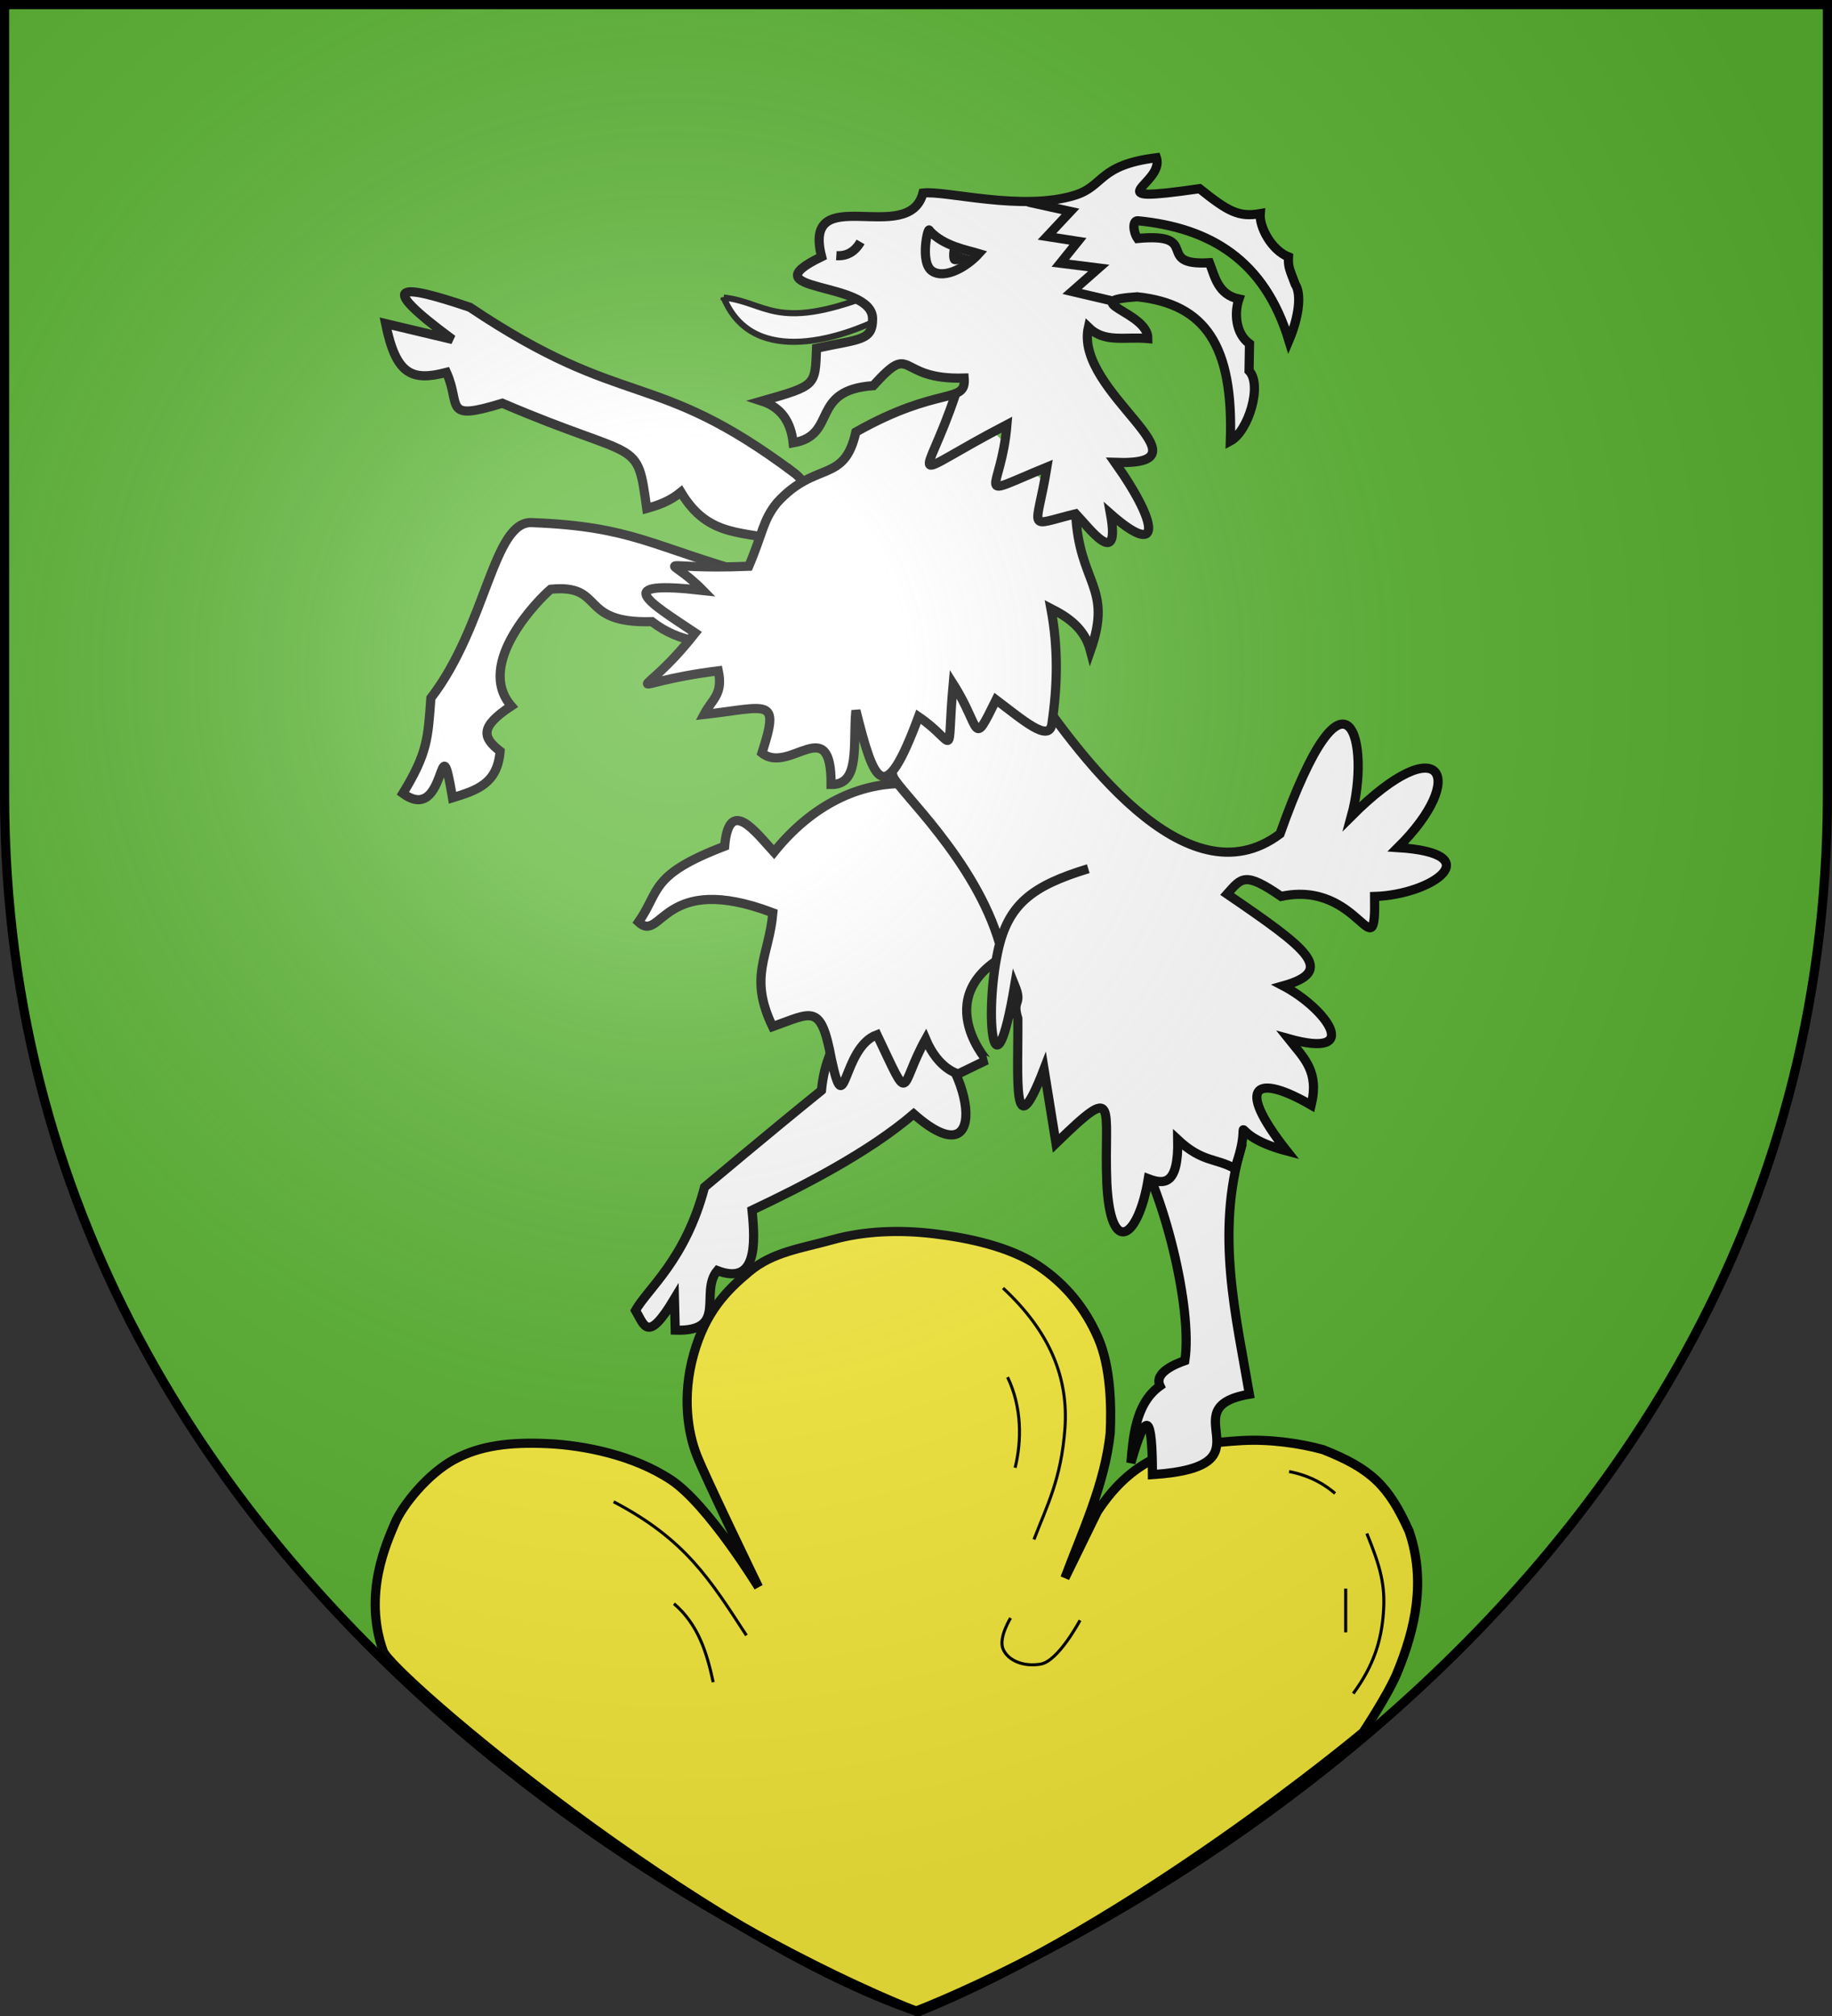
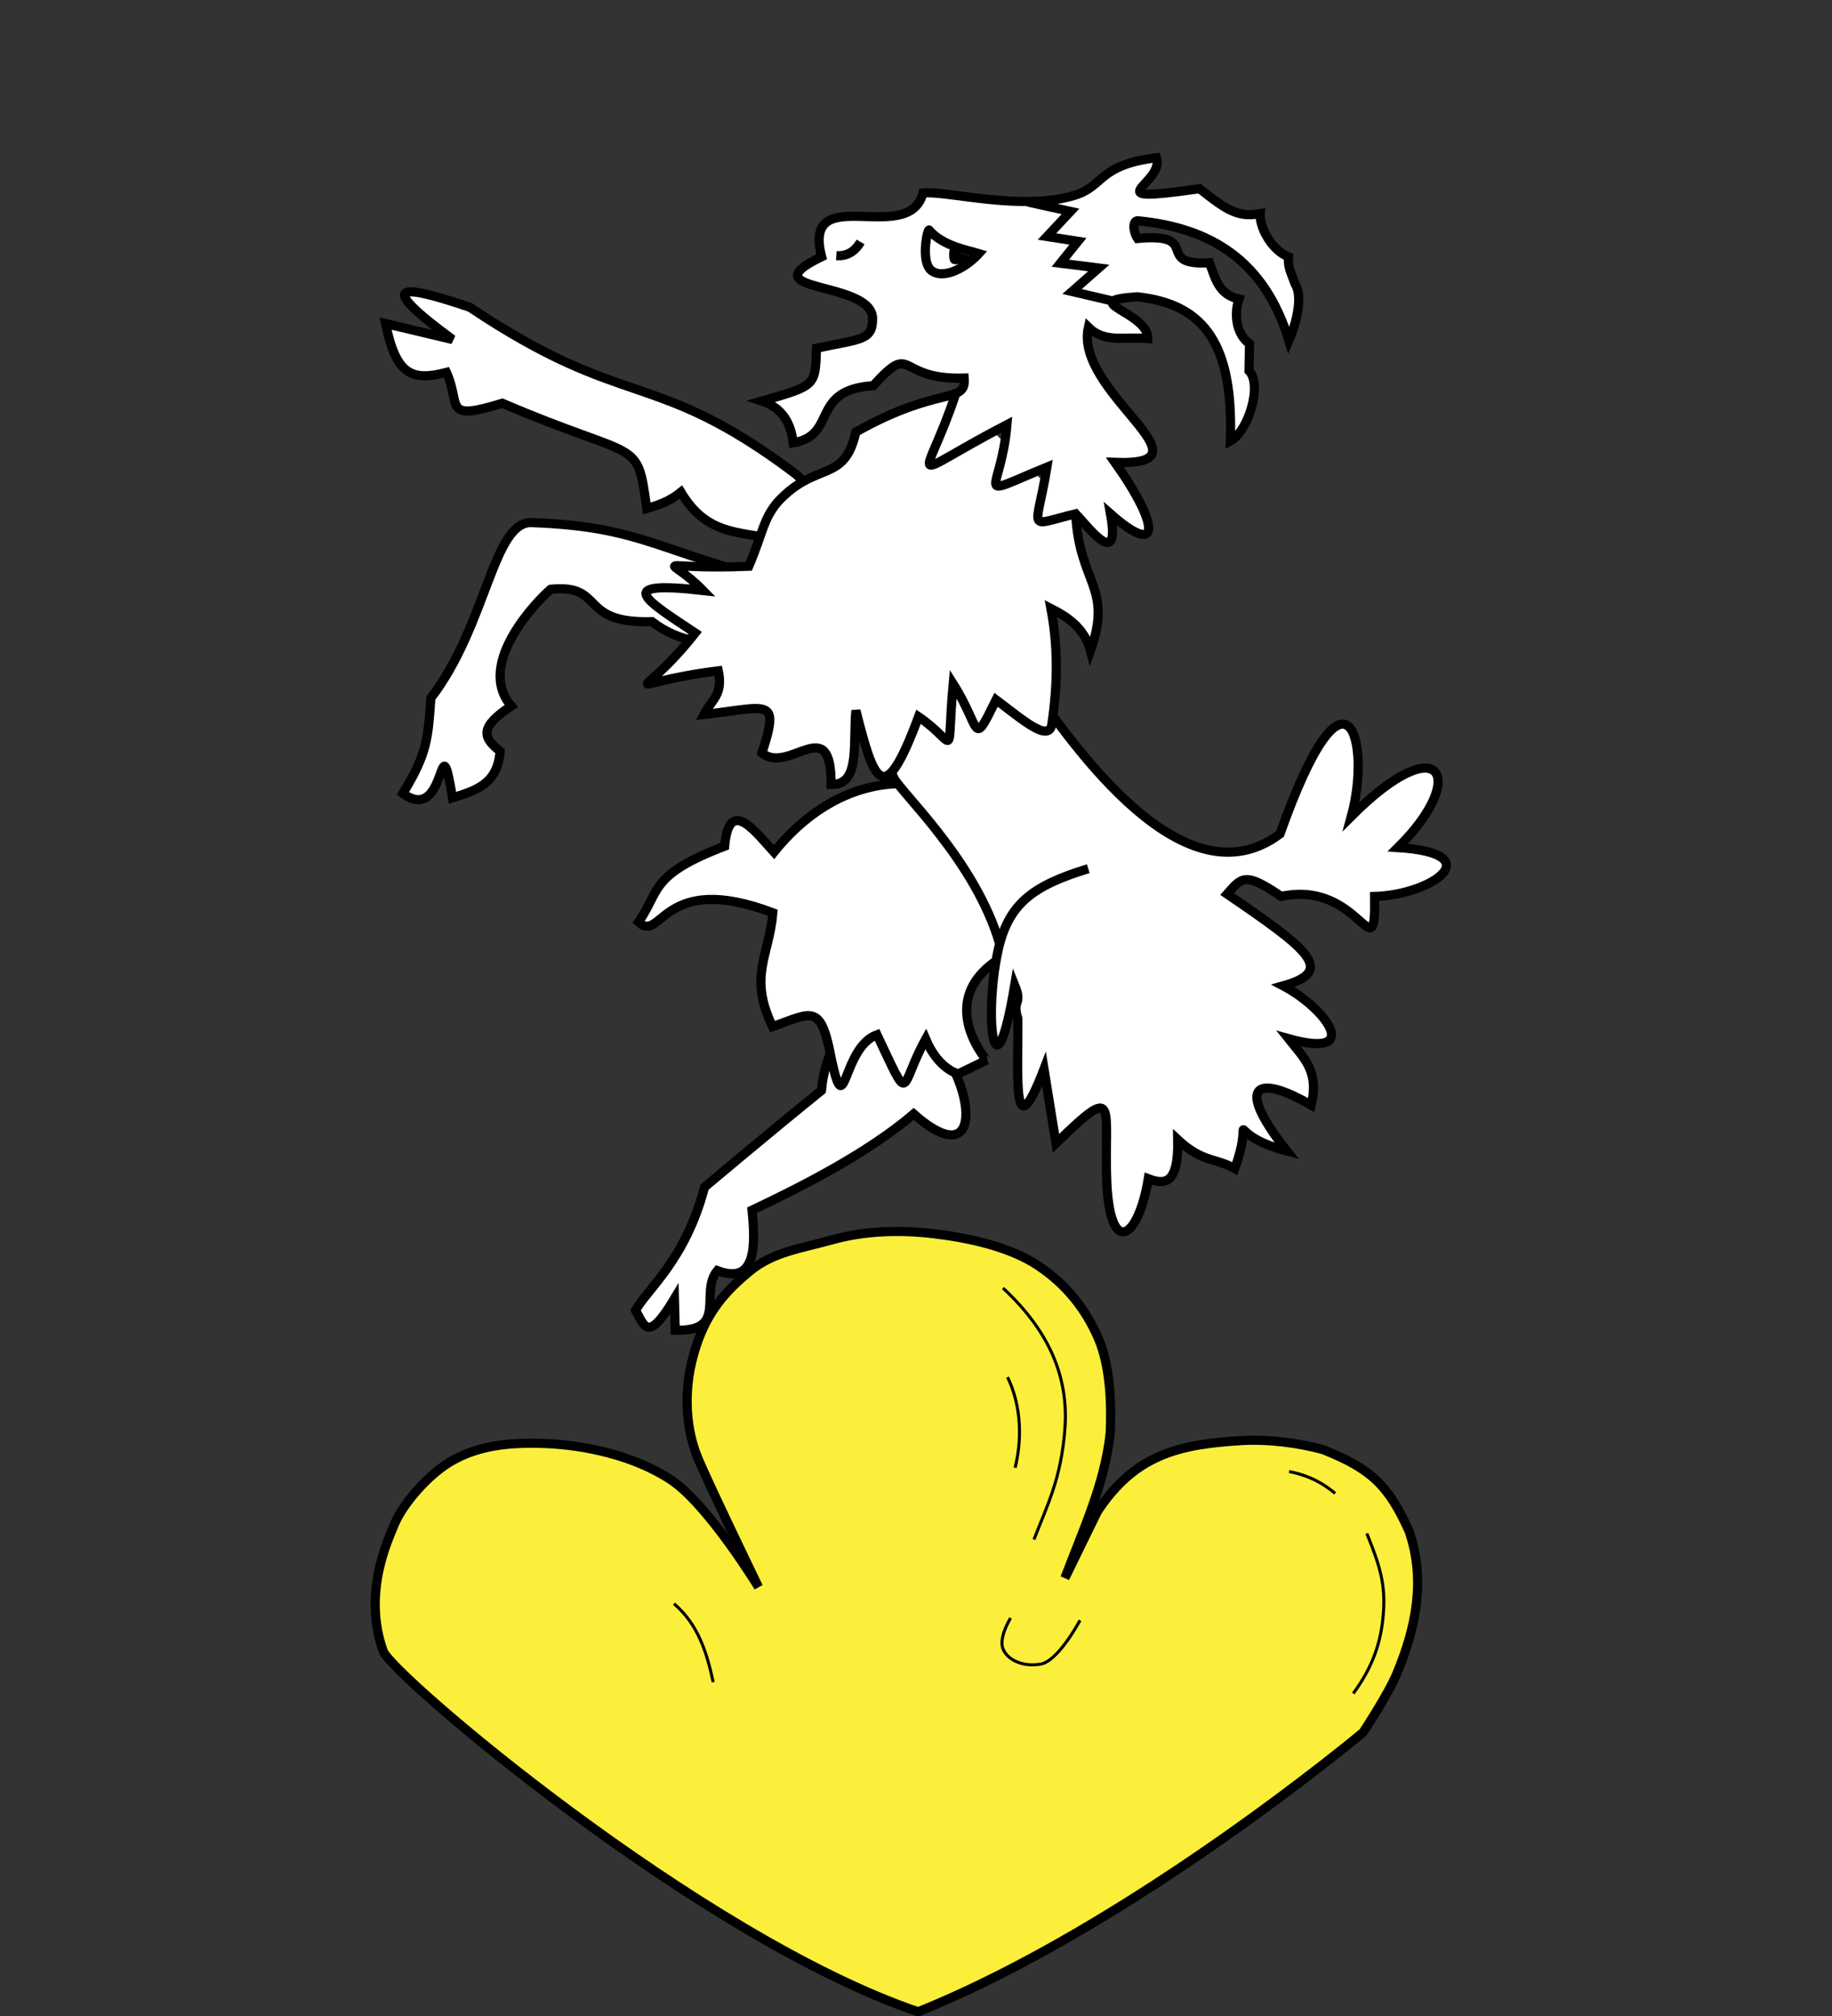
<svg xmlns="http://www.w3.org/2000/svg" xmlns:ns1="http://www.inkscape.org/namespaces/inkscape" xmlns:ns2="http://sodipodi.sourceforge.net/DTD/sodipodi-0.dtd" xmlns:xlink="http://www.w3.org/1999/xlink" width="600" height="660" viewBox="-300 -300 600 660" id="svg2" version="1.1" ns1:version="0.48.4 r9939" ns2:docname="Blason_ville_fr_Griesheim près Molsheim (Bas-Rhin).svg">
  <rect x="-300" y="-300" width="600" height="660" fill="#333333" stroke="none" />
  <ns2:namedview pagecolor="#ffffff" bordercolor="#666666" borderopacity="1" objecttolerance="10" gridtolerance="10" guidetolerance="10" ns1:pageopacity="0" ns1:pageshadow="2" ns1:window-width="1352" ns1:window-height="868" id="namedview27" showgrid="false" ns1:zoom="0.71515151" ns1:cx="357.38238" ns1:cy="339.11458" ns1:window-x="-4" ns1:window-y="-4" ns1:window-maximized="1" ns1:current-layer="layer4" />
  <defs id="defs4">
    <radialGradient id="Gradient1" gradientUnits="userSpaceOnUse" cx="-80" cy="-80" r="405">
      <stop style="stop-color:#fff;stop-opacity:0.31" offset="0" id="stop7" />
      <stop style="stop-color:#fff;stop-opacity:0.25" offset="0.19" id="stop9" />
      <stop style="stop-color:#6b6b6b;stop-opacity:0.125" offset="0.6" id="stop11" />
      <stop style="stop-color:#000;stop-opacity:0.125" offset="1" id="stop13" />
    </radialGradient>
    <clipPath id="shield_cut">
-       <path id="shield" d="M-298.5,-298.5 h597 v258.5 C 298.5,246.2 0,358.39 0,358.39 0,358.39 -298.5,246.2 -298.5,-40z" />
-     </clipPath>
+       </clipPath>
  </defs>
  <g id="layer4" ns1:label="Fond écu" ns1:groupmode="layer" style="display:inline" ns2:insensitive="true">
    <use xlink:href="#shield" id="use18" style="fill:#5ab532" x="0" y="0" width="600" height="660" transform="translate(0,-0.494)" />
  </g>
  <g id="layer3" ns1:label="Meubles" ns1:groupmode="layer" style="display:inline" ns2:insensitive="true">
    <g id="g5079" transform="translate(0.24,-2)">
      <path ns2:nodetypes="cszzzzczzzzzzzccccccccc" transform="translate(-300,-300)" ns1:connector-curvature="0" id="path3848" d="m 300.457,660.618 c -71.577,-24.329 -172.435,-110.269 -175.213,-118.11 -6.659,-18.798 1.29,-35.675 3.788,-41.697 2.498,-6.022 10.87,-16.378 19.528,-21.011 8.657,-4.633 18.334,-5.718 30.404,-5.191 12.07,0.527 28.374,3.803 40.539,11.865 12.165,8.062 28.674,35.101 28.674,35.101 0,0 -17.474,-36.043 -20.269,-43.258 -2.796,-7.215 -4.841,-19.055 -0.989,-32.876 3.852,-13.82 10.569,-20.757 18.292,-27.191 7.723,-6.434 16.93,-7.515 27.191,-10.382 10.261,-2.867 21.73,-3.327 33.123,-1.978 11.393,1.35 24.87,4.25 34.112,10.382 9.242,6.131 15.632,14.212 19.775,23.73 4.143,9.518 4.364,22.545 3.955,31.146 -1.744,16.575 -9.037,32.008 -14.831,47.46 l 10.629,-21.753 c 12.394,-18.826 26.917,-22.007 47.213,-23.236 9.392,-0.54 19.295,0.933 26.696,2.966 15.849,6.275 21.465,11.816 28.179,26.696 5.584,16.32 2.035,31.985 -3.955,46.471 -2.909,7.027 -11.123,19.404 -11.123,19.404 0,0 -75.518,63.272 -145.717,91.459 z" style="fill:#fcef3c;fill-opacity:1;stroke:#000000;stroke-width:3;stroke-linecap:round;stroke-linejoin:miter;stroke-miterlimit:4;stroke-opacity:1;stroke-dasharray:none" />
-       <path ns2:nodetypes="cc" transform="translate(-300,-300)" ns1:connector-curvature="0" id="path3850" d="m 200.716,493.643 c 23.648,12.359 31.722,25.708 43.505,43.752" style="fill:none;stroke:#000000;stroke-width:1px;stroke-linecap:butt;stroke-linejoin:miter;stroke-opacity:1" />
      <path ns2:nodetypes="cc" transform="translate(-300,-300)" ns1:connector-curvature="0" id="path3852" d="m 220.491,527.013 c 7.992,6.839 10.794,16.15 12.854,25.708" style="fill:none;stroke:#000000;stroke-width:1px;stroke-linecap:butt;stroke-linejoin:miter;stroke-opacity:1" />
      <path ns2:nodetypes="cc" transform="translate(-300,-300)" ns1:connector-curvature="0" id="path3854" d="m 329.748,452.857 c 4.779,9.888 4.614,21.011 2.472,29.663" style="fill:none;stroke:#000000;stroke-width:1px;stroke-linecap:butt;stroke-linejoin:miter;stroke-opacity:1" />
      <path ns2:nodetypes="czc" transform="translate(-300,-300)" ns1:connector-curvature="0" id="path3856" d="m 328.265,423.689 c 15.408,14.337 21.474,29.409 20.269,45.977 -1.205,16.568 -5.933,25.378 -10.135,36.337" style="fill:none;stroke:#000000;stroke-width:1px;stroke-linecap:butt;stroke-linejoin:miter;stroke-opacity:1" />
      <path ns2:nodetypes="czzc" transform="translate(-300,-300)" ns1:connector-curvature="0" id="path3858" d="m 330.737,531.71 c 0,0 -4.017,6.434 -2.472,10.135 1.546,3.7 6.574,5.947 12.359,4.944 5.786,-1.003 12.854,-14.337 12.854,-14.337" style="fill:none;stroke:#000000;stroke-width:1px;stroke-linecap:butt;stroke-linejoin:miter;stroke-opacity:1" />
      <path ns2:nodetypes="cc" transform="translate(-300,-300)" ns1:connector-curvature="0" id="path3860" d="m 421.95,483.755 c 7.251,1.401 12.03,4.532 15.078,7.168" style="fill:none;stroke:#000000;stroke-width:1px;stroke-linecap:butt;stroke-linejoin:miter;stroke-opacity:1" />
      <path ns2:nodetypes="czc" transform="translate(-300,-300)" ns1:connector-curvature="0" id="path3862" d="m 447.41,504.025 c 4.367,10.711 6.118,16.775 5.438,25.955 -0.68,9.18 -3.213,17.386 -9.888,26.449" style="fill:none;stroke:#000000;stroke-width:1px;stroke-linecap:butt;stroke-linejoin:miter;stroke-opacity:1" />
-       <path transform="translate(-300,-300)" ns1:connector-curvature="0" id="path3864" d="m 440.489,522.069 c 0,3.955 0,14.337 0,14.337" style="fill:none;stroke:#000000;stroke-width:1px;stroke-linecap:butt;stroke-linejoin:miter;stroke-opacity:1" />
    </g>
    <g id="g5146" transform="translate(-6.679,0)">
      <path ns1:transform-center-y="-13.11601" ns1:connector-curvature="0" ns2:nodetypes="cccccccccc" id="path2188" d="m -24.281,56.993 c 1.7,-18.327 12.923,-29.883 29.483,-23.107 20.178,12.619 26.827,53.813 0.715,30.8 -14.803,12.686 -36.578,23.772 -52.946,31.514 1.162,11.174 1.529,24.695 -11.35,19.766 -6.03,7.146 3.735,20.07 -13.795,19.506 l -0.265,-10.294 c -8.842,14.747 -9.805,8.772 -12.744,3.812 4.061,-7.182 16.344,-16.517 22.617,-40.358 0,0 21.343,-17.952 38.285,-31.638 z" style="fill:#ffffff;fill-opacity:1;stroke:#000000;stroke-width:3;stroke-miterlimit:4;stroke-opacity:1;stroke-dasharray:none" />
      <path ns1:connector-curvature="0" ns2:nodetypes="ccccccccccccc" id="path2174" d="m 20.559,51.548 c 0,0 -6.445,-1.293 -10.709,-11.357 C 0.913,56.291 5.346,62.81 -6.105,38.752 -17.642,42.968 -16.347,68.436 -21.032,46.775 -24.471,28.229 -27.278,31.491 -40.288,36.102 c -7.985,-16.543 -1.174,-22.908 0.087,-37.275 -36.395,-13.804 -36.302,10.134 -44,3.049 7.185,-10.272 3.468,-15.396 28.21,-24.848 1.444,-16.52 10.109,-4.657 16.156,1.938 24.957,-30.979 61.757,-29.529 87.189,2.196 0.919,7.581 11.686,21.05 -4.507,28.358 C 8.593,22.725 29.688,47.068 29.823,47.061 L 20.559,51.548 z" style="fill:#ffffff;fill-opacity:1;stroke:#000000;stroke-width:3;stroke-miterlimit:4;stroke-opacity:1;stroke-dasharray:none" />
-       <path ns1:connector-curvature="0" ns2:nodetypes="cccccccc" id="path2178" d="m 77.372,73.699 c 11.961,0.565 14.033,-11.977 35.882,1.694 -8.561,28.458 -1.659,55.868 2.615,81.042 -26.721,4.521 8.718,23.691 -31.75,26.327 -0.032,-19.441 -1.921,-21.991 -7.058,-3.831 0.728,-7.799 1.263,-19.317 9.537,-25.211 -2.074,-4.365 5.192,-7.23 8.132,-8.272 C 97.363,128.295 87.596,89.006 77.372,73.699 z" style="fill:#ffffff;fill-opacity:1;stroke:#000000;stroke-width:3;stroke-miterlimit:4;stroke-opacity:1;stroke-dasharray:none" />
      <path ns1:transform-center-y="-25.169492" ns1:transform-center-x="-22.372881" ns1:connector-curvature="0" ns2:nodetypes="cccccccccc" id="path2192" d="m -33.224,-145.195 c 7.577,5.814 7.618,17.591 -2.709,22.675 -13.623,-3.983 -25.168,-0.902 -34.384,-16.359 -3.797,3.084 -7.522,4.307 -11.196,5.334 -3.22,-23.637 -2.148,-15.08 -47.283,-34.443 -19.778,6.055 -13.37,0.797 -18.305,-10.098 -11.48,3 -16.532,0.682 -19.939,-15.979 l 21.943,5.22 c -25.659,-18.91 -17.193,-18.274 5.684,-10.54 51.236,34.331 59.871,19.557 106.188,54.19 z" style="fill:#ffffff;fill-opacity:1;stroke:#000000;stroke-width:3;stroke-miterlimit:4;stroke-opacity:1;stroke-dasharray:none" />
      <path ns1:connector-curvature="0" ns2:nodetypes="cccccccccc" id="path2196" d="m -46.693,-111.821 c 11.153,20.176 -15.141,29.265 -33.12,15.337 -24.391,0.728 -15.081,-12.369 -33.15,-10.61 -3.618,3.034 -24.971,24.322 -12.906,38.223 -10.382,6.828 -9.486,10.266 -3.661,14.805 -0.864,10.672 -7.607,12.767 -15.588,15.256 -4.599,-27.337 -1.52,9.37 -16.258,-1.442 8.036,-13.127 8.23,-17.981 9.167,-31.21 18.407,-23.901 20.34,-58.365 33.274,-57.437 32.942,1.267 39.105,7.895 72.242,17.078 z" style="fill:#ffffff;fill-opacity:1;stroke:#000000;stroke-width:3;stroke-miterlimit:4;stroke-opacity:1;stroke-dasharray:none" />
      <path ns1:connector-curvature="0" ns2:nodetypes="csccccccccccccccccccccsc" id="path2200" d="m 34.13,9.182 c -7.933,-27.682 -33.148,-50.311 -34.881,-54.87 -3.623,-9.534 7.132,-7.504 -0.648,-27.813 -7.78,-20.309 26.183,-31.245 43.341,-5.841 17.158,25.404 53.017,75.6 83.955,52.339 22.157,-62.419 29.869,-29.465 23.375,-5.78 29.459,-29.432 38.451,-12.727 15.233,10.266 30.298,1.884 11.291,15.444 -7.626,16.006 0.404,25.632 -4.619,-5.587 -30.613,-0.026 -11.98,-8.227 -12.942,-6.102 -17.7,-0.779 26.496,18.093 35.85,25.131 18.375,30.063 13.773,7.215 26.551,24.231 1.738,17.291 5.152,6.478 10.1,10.677 7.433,21.768 -17.351,-10.083 -25.639,-7.373 -7.979,15.016 -22.348,-5.902 -9.716,-14.505 -17.066,5.74 -6.114,-3.477 -10.612,-1.944 -18.662,-9.464 0.278,15.071 -4.497,14.718 -9.646,12.783 -3.222,19.648 -12.382,25.97 -13.584,1.45 C 68.14,61.984 73.49,53.906 52.527,74.299 l -3.921,-24.329 C 38.072,77.367 40.216,52.253 40.034,33.456 37.998,26.908 41.75,29.279 39.009,22.523 32.362,62.03 28.85,33.113 33.492,11.436 36.782,-3.921 44.626,-9.992 63.101,-15.603" style="fill:#ffffff;fill-opacity:1;stroke:#000000;stroke-width:3;stroke-miterlimit:4;stroke-opacity:1;stroke-dasharray:none" />
      <path ns1:connector-curvature="0" id="path2221" d="m 87.228,176.448 0,0 0,0 z" style="fill:#ffffff;fill-opacity:1;stroke:#000000;stroke-width:2;stroke-miterlimit:4;stroke-opacity:1;stroke-dasharray:none" />
-       <path ns1:connector-curvature="0" ns2:nodetypes="cccc" id="path2161" d="m -56.306,-202.579 c 9.739,23.828 40.515,12.401 51.812,6.623 l -4.285,-7.207 c -30.672,11.667 -33.503,2.078 -47.527,0.584 z" style="fill:#ffffff;fill-opacity:1;fill-rule:evenodd;stroke:#000000;stroke-width:2;stroke-linecap:butt;stroke-linejoin:miter;stroke-miterlimit:4;stroke-opacity:1;stroke-dasharray:none" />
      <path ns1:connector-curvature="0" ns2:nodetypes="cccsccccccccccccccccccscccccccccsccccccccccccccc" d="m 58.977,-131.795 c 1.16,23.115 12.243,23.861 4.841,44.827 -1.948,-7.473 -7.576,-11.088 -12.956,-13.837 2.444,12.997 2.161,25.215 0.32,37.822 -0.921,6.304 -9.654,-1.442 -18.276,-7.918 -8.041,16.306 -4.701,9.492 -14.048,-5.206 -2.373,26.012 1.706,19.649 -11.344,10.742 -11.33,30.547 -14.516,21.772 -20.516,-2.044 -1.063,11.086 1.57,24.386 -8.13,24.24 0.139,-24.142 -13.583,-3.086 -22.645,-10.297 6.004,-18.588 2.215,-15.013 -18.985,-12.619 2.626,-5.028 6.334,-6.512 4.691,-14.298 -33.208,4.127 -26.14,11.242 -7.559,-12.403 -15.688,-10.486 -27.697,-17.344 2.556,-13.902 -11.987,-12.279 -17.282,-6.561 14.984,-7.93 4.684,-11.009 4.581,-15.071 9.31,-20.853 12.684,-13.89 21.932,-6.017 25.768,-23.094 27.381,-15.439 36.181,-8.906 35.478,-17.661 -22.793,0.705 -16.217,-12.433 -29.797,2.487 -20.988,1.424 -11.451,16.215 -26.225,18.726 -0.734,-6.845 -3.894,-11.625 -10.256,-13.683 18.011,-5.131 17.413,-4.972 17.923,-17.308 14.362,-3.072 18.369,-2.435 18.345,-9.655 -0.042,-12.695 -41.456,-8.313 -16.685,-20.3 -6.535,-25.276 28.557,-2.984 33.188,-20.85 7.425,-0.904 32.491,6.129 49.816,0.703 9.635,-3.026 7.519,-9.866 26.644,-12.258 2.851,8.631 -21.521,15.273 14.136,10.132 9.387,7.501 12.796,9.394 19.862,8.17 -0.364,4.386 3.703,11.975 9.255,14.156 -0.157,3.403 0.408,4.152 2.201,8.959 2.189,3.316 1.105,10.985 -2.062,18.439 -7.986,-26.314 -25.712,-36.89 -49.442,-39.217 -1.821,-0.179 -1.657,3.53 -0.12,5.796 21.441,-1.986 5.061,9.03 23.535,7.949 1.774,4.515 2.784,10.439 9.663,11.876 -1.572,4.528 -1.143,11.303 3.457,14.645 l -0.146,8.856 c 4.439,4.539 -0.226,19.846 -6.122,22.994 1.038,-31.272 -8.147,-44.837 -30.535,-47.229 -20.307,1.407 3.609,4.892 3.525,13.678 -7.632,-0.692 -14.147,1.538 -19.493,-3.693 -4.799,21.288 42.698,45.48 8.708,44.235 15.102,21.344 14.765,31.154 -1.464,16.853 3.389,18.744 -7.181,4.367 -11.398,-0.032 -16.628,4.058 -12.884,6.115 -9.42,-15.276 -25.314,10.388 -15.003,9.07 -13.093,-13.912 -34.825,18.123 -26.921,20.282 -16.815,-10.009" style="fill:#ffffff;fill-opacity:1;stroke:#000000;stroke-width:3;stroke-miterlimit:4;stroke-opacity:1;stroke-dasharray:none" id="path2172" />
      <path ns1:connector-curvature="0" ns2:nodetypes="ccsc" id="path7014-2" d="m 53.478,-213.575 c -4.015,-1.461 -7.6,-0.571 -9.449,-0.122 -2.305,0.692 2.834,-6.328 6.208,-6.249 1.831,0.044 5.248,7.831 3.241,6.371 z" style="fill:#ffffff;fill-opacity:1;fill-rule:evenodd;stroke:#ffffff;stroke-width:0;stroke-linecap:butt;stroke-linejoin:miter;stroke-miterlimit:4;stroke-opacity:1;stroke-dasharray:none;display:inline" />
      <path ns2:nodetypes="zccz" ns1:connector-curvature="0" id="path5116" d="m 12.006,-211.217 c 4.252,2.727 11.496,-1.584 15.258,-5.763 -4.174,-1.263 -11.527,-2.44 -16.194,-7.535 -0.344,-1.962 -3.316,10.57 0.936,13.297 z" style="fill:none;stroke:#000000;stroke-width:3;stroke-linecap:butt;stroke-linejoin:miter;stroke-miterlimit:4;stroke-opacity:1;stroke-dasharray:none" />
      <path ns2:nodetypes="cccccccc" transform="translate(-300,-300)" ns1:connector-curvature="0" id="path5124" d="m 343.808,66.245 13.459,2.971 -7.691,8.215 10.138,1.573 -5.768,7.166 12.585,1.573 -8.739,7.691 13.459,3.146" style="fill:none;stroke:#000000;stroke-width:3;stroke-linecap:round;stroke-linejoin:miter;stroke-miterlimit:4;stroke-opacity:1;stroke-dasharray:none" />
      <path ns2:nodetypes="zccz" ns1:connector-curvature="0" id="path5116-4" d="m 18.45,-213.813 c 1.733,1.111 4.685,-0.645 6.218,-2.349 -1.701,-0.515 -4.698,-0.995 -6.6,-3.071 -0.14,-0.799 -1.352,4.308 0.381,5.419 z" style="fill:#000000;fill-opacity:1;stroke:none;display:inline" />
      <path ns2:nodetypes="cc" ns1:connector-curvature="0" id="path5144" d="m -19.409,-216.299 c 3.266,0.216 5.963,-1.107 7.928,-4.5" style="fill:none;stroke:#000000;stroke-width:3;stroke-linecap:butt;stroke-linejoin:miter;stroke-miterlimit:4;stroke-opacity:1;stroke-dasharray:none" />
    </g>
  </g>
  <g id="layer2" ns1:label="Reflet final" ns1:groupmode="layer" style="display:inline" ns2:insensitive="true">
    <use xlink:href="#shield" id="use22" style="fill:url(#Gradient1)" x="0" y="0" width="600" height="660" />
  </g>
  <g id="layer1" ns1:label="Contour final" ns1:groupmode="layer" style="display:inline" ns2:insensitive="true">
    <use xlink:href="#shield" style="fill:none;stroke:#000000;stroke-width:3" id="use25" x="0" y="0" width="600" height="660" />
  </g>
</svg>